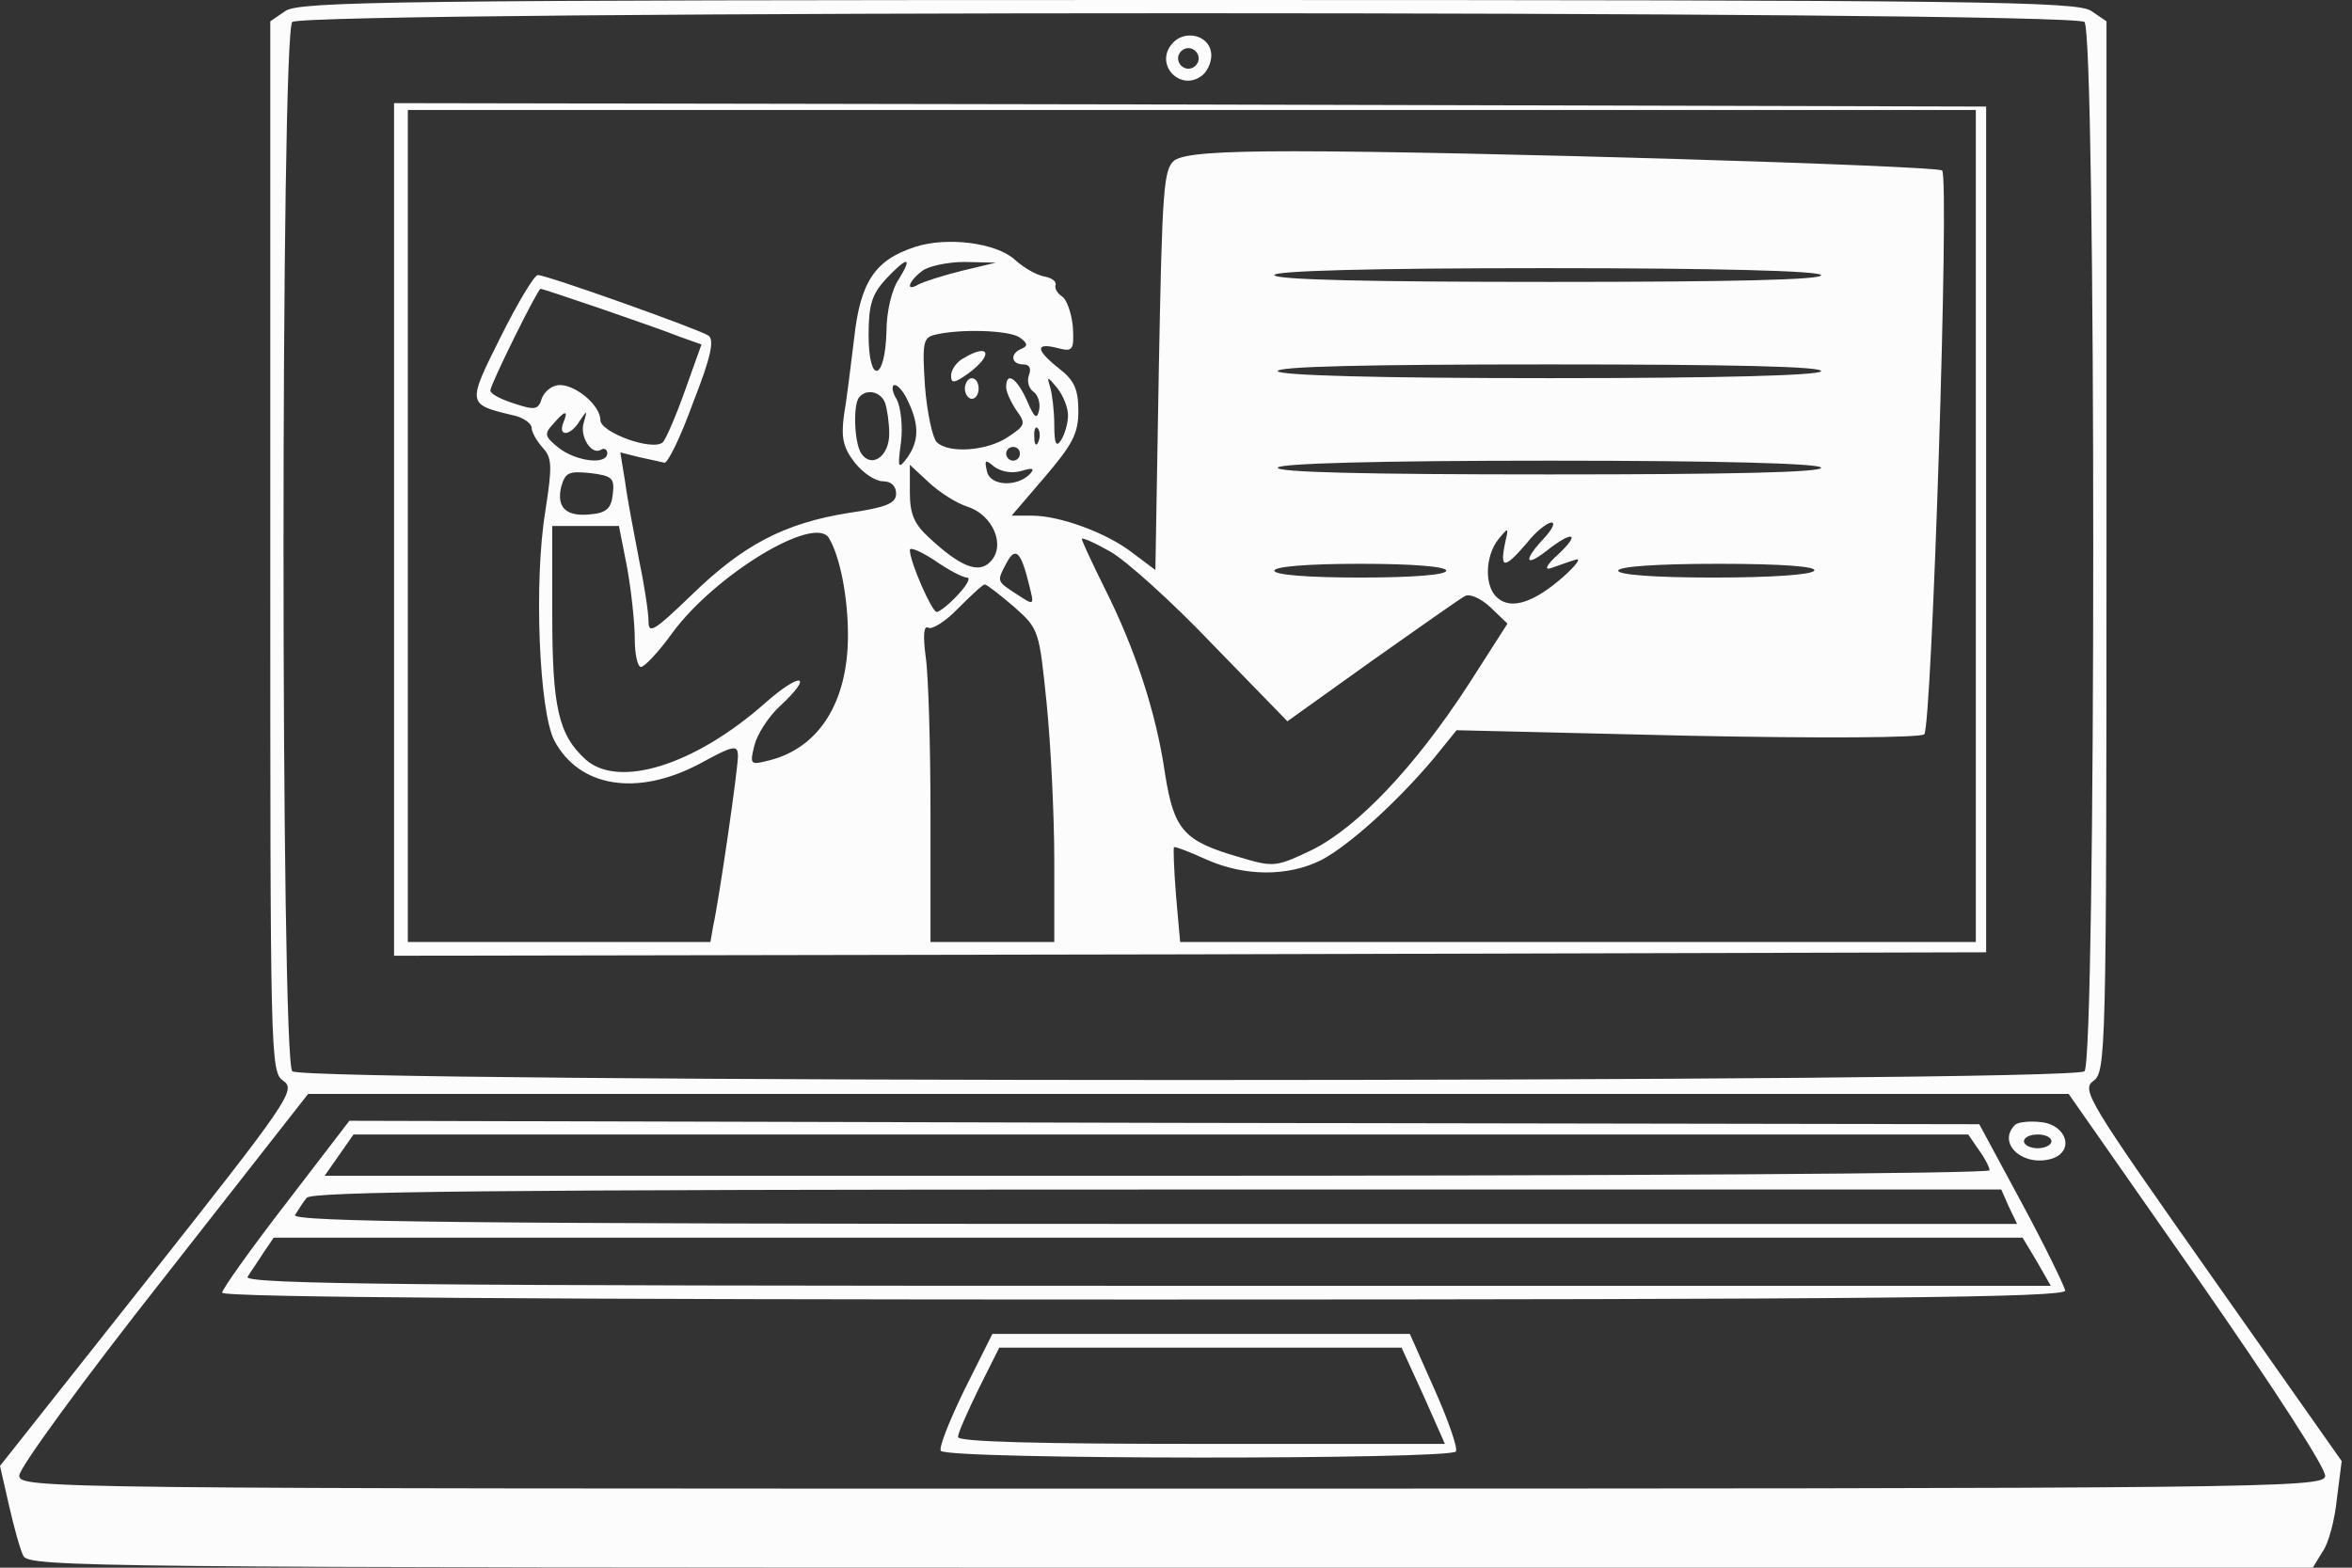
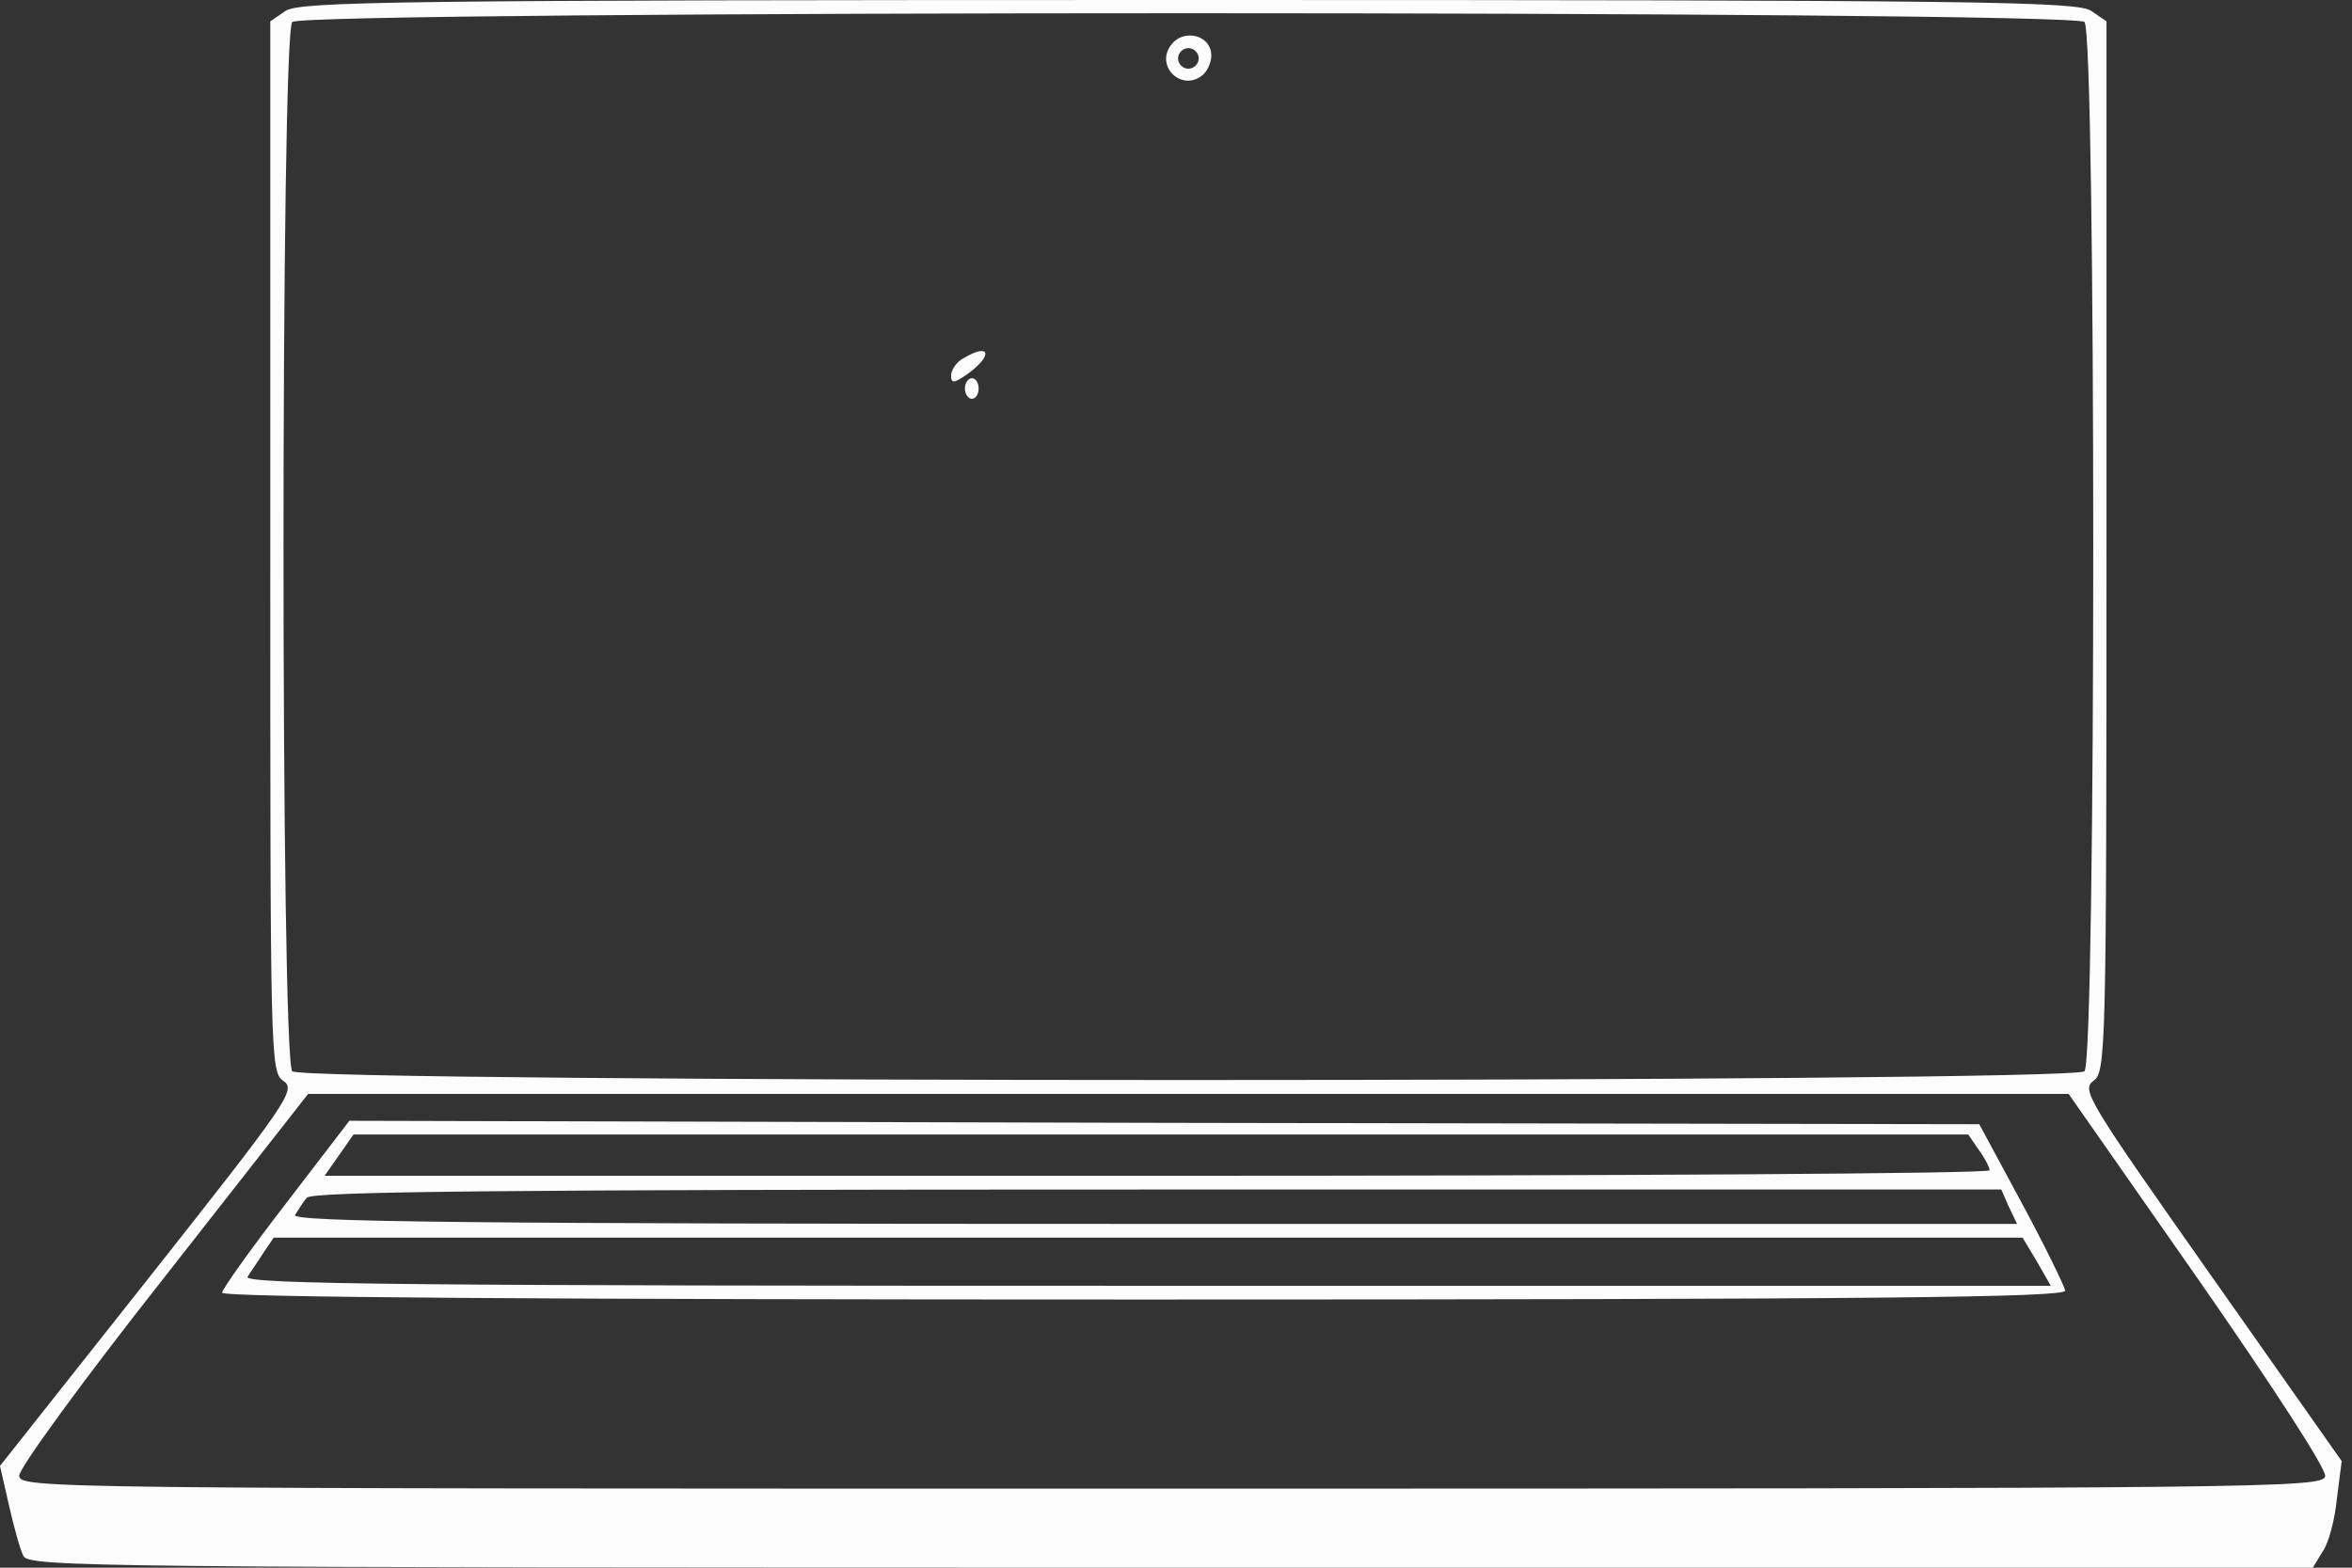
<svg xmlns="http://www.w3.org/2000/svg" width="120" height="80" viewBox="0 0 120 80" fill="none">
  <rect x="0" y="0" width="120" height="80" fill="#333333" stroke="none" />
  <path d="M14.561 0.561L13.79 1.088V27.895C13.79 54 13.79 54.702 14.456 55.158C15.123 55.614 14.702 56.211 7.579 65.228L0 74.807L0.456 76.807C0.702 77.895 1.018 79.053 1.193 79.403C1.509 79.965 4.667 80 59.754 80H118L118.491 79.193C118.807 78.772 119.123 77.544 119.228 76.491L119.474 74.561L112.807 65.088C106.561 56.211 106.175 55.614 106.807 55.158C107.439 54.702 107.474 53.825 107.474 27.895V1.088L106.702 0.561C106 0.07 101.053 0 60.632 0C20.21 0 15.263 0.07 14.561 0.561ZM106.351 1.123C106.947 1.719 106.947 54.07 106.351 54.667C105.754 55.263 15.509 55.263 14.912 54.667C14.316 54.07 14.316 1.719 14.912 1.123C15.509 0.526 105.754 0.526 106.351 1.123ZM112.14 65.263C116.07 70.912 118.702 74.983 118.632 75.333C118.526 75.93 115.754 75.965 59.754 75.965C2.175 75.965 0.982 75.965 0.982 75.298C0.982 74.912 4.281 70.386 8.351 65.228L15.719 55.825H60.632H105.544L112.14 65.263Z" fill="#FCFCFC" />
  <path d="M59.789 2.244C58.877 3.332 60.28 4.735 61.368 3.823C61.649 3.578 61.859 3.051 61.789 2.665C61.649 1.753 60.386 1.507 59.789 2.244ZM61.158 2.981C61.158 3.262 60.912 3.507 60.631 3.507C60.351 3.507 60.105 3.262 60.105 2.981C60.105 2.7 60.351 2.455 60.631 2.455C60.912 2.455 61.158 2.7 61.158 2.981Z" fill="#FCFCFC" />
-   <path d="M20.105 27.017V48.772L60.737 48.701L101.334 48.596V27.017V5.438L60.737 5.333L20.105 5.263V27.017ZM100.807 26.842V48.07H80.491H60.211L60 45.684C59.895 44.386 59.86 43.298 59.895 43.228C59.965 43.193 60.702 43.473 61.544 43.859C63.509 44.736 65.719 44.736 67.404 43.894C68.807 43.157 71.193 41.017 73.123 38.736L74.316 37.263L86.07 37.543C92.983 37.684 97.965 37.649 98.176 37.473C98.562 37.122 99.474 9.087 99.088 8.701C98.842 8.456 74.667 7.719 66.035 7.719C62.035 7.719 60.421 7.859 59.93 8.175C59.369 8.631 59.298 9.473 59.123 18.877L58.948 29.087L57.825 28.245C56.491 27.192 54.07 26.315 52.667 26.315H51.614L53.298 24.35C54.702 22.701 55.018 22.14 55.018 20.982C55.018 19.859 54.807 19.403 54.035 18.807C52.842 17.859 52.807 17.473 53.93 17.754C54.737 17.965 54.807 17.894 54.737 16.666C54.667 15.964 54.421 15.263 54.176 15.122C53.93 14.947 53.79 14.701 53.86 14.526C53.895 14.35 53.649 14.175 53.263 14.105C52.877 14.035 52.211 13.649 51.79 13.263C50.842 12.386 48.316 12.07 46.702 12.596C44.632 13.263 43.895 14.386 43.579 17.263C43.404 18.666 43.193 20.456 43.053 21.228C42.913 22.35 43.018 22.842 43.614 23.614C44.035 24.14 44.667 24.561 45.053 24.561C45.474 24.561 45.719 24.807 45.719 25.192C45.719 25.684 45.228 25.894 43.298 26.175C40 26.701 37.895 27.824 35.298 30.35C33.404 32.175 33.088 32.386 33.088 31.719C33.088 31.263 32.877 29.859 32.597 28.526C32.351 27.228 32 25.438 31.895 24.596L31.649 23.087L32.632 23.333C33.158 23.438 33.719 23.578 33.895 23.614C34.07 23.649 34.737 22.28 35.369 20.526C36.281 18.21 36.456 17.333 36.141 17.122C35.579 16.771 27.895 14.035 27.439 14.035C27.263 14.035 26.421 15.438 25.544 17.192C23.825 20.631 23.825 20.631 26.176 21.192C26.702 21.298 27.123 21.614 27.123 21.824C27.123 22.035 27.369 22.491 27.684 22.842C28.176 23.368 28.176 23.789 27.825 26.07C27.228 29.684 27.509 36.315 28.281 37.789C29.544 40.175 32.491 40.666 35.684 38.982C37.474 38 37.649 38 37.649 38.596C37.649 39.263 36.702 45.824 36.386 47.263L36.246 48.07H28.526H20.807V26.842V5.614H60.807H100.807V26.842ZM45.86 14.245C45.509 14.736 45.228 15.894 45.228 16.912C45.158 19.473 44.316 19.649 44.316 17.087C44.316 15.543 44.491 15.017 45.193 14.245C46.281 13.087 46.597 13.052 45.86 14.245ZM49.053 13.824C48.07 14.07 47.088 14.386 46.842 14.526C46.176 14.912 46.351 14.35 47.053 13.824C47.369 13.579 48.351 13.368 49.228 13.368L50.807 13.403L49.053 13.824ZM92.912 14.035C93.053 14.28 88.351 14.386 79.088 14.386C69.93 14.386 65.018 14.28 65.018 14.035C65.018 13.824 69.86 13.684 78.842 13.684C87.719 13.684 92.772 13.824 92.912 14.035ZM30.667 15.754C32.281 16.315 34.105 16.947 34.702 17.192L35.79 17.578L34.948 19.929C34.491 21.228 33.965 22.421 33.825 22.561C33.334 23.052 30.632 22.07 30.632 21.438C30.632 20.701 29.404 19.649 28.562 19.649C28.176 19.649 27.79 19.965 27.649 20.315C27.474 20.912 27.299 20.947 26.246 20.596C25.579 20.386 25.018 20.105 25.018 19.929C25.018 19.614 27.439 14.736 27.579 14.736C27.649 14.736 29.018 15.193 30.667 15.754ZM52.035 17.228C52.421 17.508 52.456 17.649 52.141 17.789C51.509 18.035 51.579 18.596 52.211 18.596C52.526 18.596 52.632 18.807 52.491 19.157C52.386 19.473 52.491 19.824 52.737 20C52.948 20.14 53.088 20.561 53.018 20.912C52.913 21.438 52.772 21.333 52.386 20.421C51.86 19.263 51.334 18.947 51.334 19.754C51.334 20 51.579 20.526 51.86 20.947C52.351 21.614 52.316 21.719 51.404 22.315C50.351 23.017 48.386 23.157 47.79 22.561C47.579 22.35 47.298 21.052 47.193 19.719C47.053 17.543 47.088 17.228 47.684 17.087C48.948 16.771 51.509 16.842 52.035 17.228ZM92.912 18.947C92.772 19.157 87.755 19.298 79.053 19.298C70.351 19.298 65.334 19.157 65.193 18.947C65.053 18.701 69.755 18.596 79.053 18.596C88.351 18.596 93.053 18.701 92.912 18.947ZM54.491 21.192C54.491 21.614 54.316 22.175 54.141 22.456C53.895 22.842 53.79 22.666 53.79 21.684C53.79 20.982 53.684 20.105 53.579 19.754C53.404 19.192 53.439 19.192 53.93 19.789C54.246 20.175 54.491 20.807 54.491 21.192ZM46.351 20.526C46.913 21.719 46.877 22.526 46.281 23.368C45.825 23.965 45.79 23.894 45.965 22.596C46.07 21.789 45.965 20.807 45.755 20.386C45.509 20 45.474 19.649 45.649 19.649C45.825 19.649 46.141 20.035 46.351 20.526ZM45.158 20.561C45.263 20.877 45.369 21.578 45.369 22.14C45.369 23.298 44.456 23.929 43.93 23.122C43.579 22.561 43.509 20.561 43.86 20.245C44.246 19.824 44.948 20 45.158 20.561ZM28.737 21.578C28.456 22.315 29.123 22.245 29.579 21.473C29.965 20.912 29.965 20.912 29.79 21.543C29.544 22.245 30.176 23.263 30.667 22.947C30.842 22.842 30.983 22.947 30.983 23.122C30.983 23.754 29.369 23.543 28.491 22.842C27.79 22.28 27.755 22.14 28.211 21.649C28.842 20.912 29.018 20.912 28.737 21.578ZM52.983 22.526C52.877 22.807 52.772 22.701 52.772 22.315C52.737 21.929 52.842 21.719 52.948 21.859C53.053 21.965 53.088 22.28 52.983 22.526ZM52.035 23.157C52.035 23.333 51.895 23.508 51.684 23.508C51.509 23.508 51.334 23.333 51.334 23.157C51.334 22.947 51.509 22.807 51.684 22.807C51.895 22.807 52.035 22.947 52.035 23.157ZM52.105 24.035C52.667 23.859 52.807 23.894 52.562 24.175C51.895 24.877 50.491 24.807 50.351 24.035C50.211 23.438 50.281 23.438 50.737 23.824C51.088 24.07 51.614 24.175 52.105 24.035ZM92.912 23.859C93.053 24.105 88.351 24.21 79.053 24.21C69.755 24.21 65.053 24.105 65.193 23.859C65.334 23.649 70.351 23.508 79.053 23.508C87.755 23.508 92.772 23.649 92.912 23.859ZM31.263 25.228C31.193 25.929 30.948 26.175 30.141 26.245C28.877 26.386 28.386 25.894 28.632 24.842C28.842 24.105 29.018 24.035 30.105 24.14C31.228 24.28 31.369 24.386 31.263 25.228ZM49.369 25.859C50.667 26.28 51.334 27.859 50.526 28.666C49.93 29.298 48.983 28.912 47.404 27.438C46.632 26.736 46.421 26.21 46.421 25.122V23.719L47.404 24.631C47.93 25.122 48.807 25.684 49.369 25.859ZM32 28.982C32.211 30.175 32.386 31.789 32.386 32.596C32.386 33.368 32.526 34.035 32.702 34.035C32.877 34.035 33.614 33.263 34.316 32.28C36.491 29.333 41.509 26.28 42.281 27.438C42.842 28.35 43.263 30.421 43.263 32.421C43.263 35.824 41.79 38.175 39.228 38.807C38.281 39.052 38.246 39.017 38.491 38.035C38.632 37.473 39.193 36.596 39.755 36.07C41.579 34.386 40.877 34.245 39.018 35.894C35.439 39.052 31.579 40.245 29.895 38.772C28.491 37.508 28.176 36.105 28.176 31.333V26.842H29.895H31.579L32 28.982ZM78.772 27.473C77.719 28.596 77.79 28.982 78.912 28.105C80.246 27.052 80.667 27.192 79.509 28.28C78.877 28.842 78.772 29.122 79.158 28.982C79.474 28.877 80.035 28.666 80.386 28.561C80.702 28.456 80.421 28.842 79.755 29.438C78.281 30.736 77.123 31.122 76.421 30.526C75.719 29.965 75.755 28.386 76.456 27.508C76.983 26.877 76.983 26.877 76.772 27.789C76.526 29.052 76.772 29.017 77.895 27.719C78.351 27.122 78.948 26.666 79.158 26.666C79.369 26.666 79.193 27.017 78.772 27.473ZM61.86 32.877L65.684 36.807L70 33.719C72.386 32.035 74.526 30.526 74.737 30.421C74.983 30.28 75.544 30.526 76.035 30.982L76.912 31.824L74.912 34.947C72.176 39.157 69.263 42.21 66.948 43.368C65.088 44.245 65.018 44.28 63.158 43.719C60.386 42.912 59.895 42.35 59.439 39.473C58.983 36.315 57.895 33.087 56.386 30.07C55.719 28.736 55.193 27.578 55.193 27.508C55.193 27.403 55.825 27.684 56.632 28.14C57.404 28.561 59.79 30.701 61.86 32.877ZM49.334 29.473C49.544 29.473 49.334 29.859 48.877 30.35C48.421 30.842 47.93 31.228 47.79 31.228C47.544 31.228 46.421 28.666 46.421 28.07C46.421 27.894 46.983 28.14 47.684 28.596C48.386 29.087 49.123 29.473 49.334 29.473ZM52.526 29.929C52.772 30.912 52.772 30.912 51.86 30.315C50.842 29.649 50.842 29.684 51.369 28.701C51.825 27.859 52.105 28.175 52.526 29.929ZM73.79 29.122C73.79 29.333 72.106 29.473 69.404 29.473C66.702 29.473 65.018 29.333 65.018 29.122C65.018 28.912 66.702 28.771 69.404 28.771C72.106 28.771 73.79 28.912 73.79 29.122ZM92.562 29.122C92.421 29.333 90.351 29.473 87.439 29.473C84.421 29.473 82.562 29.333 82.562 29.122C82.562 28.912 84.491 28.771 87.684 28.771C90.983 28.771 92.702 28.912 92.562 29.122ZM51.755 30.982C53.018 32.105 53.018 32.175 53.404 35.929C53.614 38.035 53.79 41.649 53.79 43.929V48.07H50.632H47.474V41.614C47.474 38.07 47.369 34.421 47.228 33.508C47.088 32.421 47.123 31.894 47.369 32.035C47.544 32.14 48.246 31.719 48.877 31.052C49.544 30.386 50.141 29.824 50.246 29.824C50.386 29.859 51.018 30.35 51.755 30.982Z" fill="#FCFCFC" />
  <path d="M49.158 18.282C48.807 18.457 48.526 18.878 48.526 19.159C48.526 19.58 48.667 19.58 49.404 19.054C50.702 18.107 50.491 17.475 49.158 18.282Z" fill="#FCFCFC" />
  <path d="M49.228 19.825C49.228 20.106 49.404 20.352 49.579 20.352C49.79 20.352 49.93 20.106 49.93 19.825C49.93 19.544 49.79 19.299 49.579 19.299C49.404 19.299 49.228 19.544 49.228 19.825Z" fill="#FCFCFC" />
  <path d="M14.597 61.404C12.808 63.72 11.334 65.79 11.334 65.966C11.334 66.211 28.211 66.316 58.352 66.316C95.755 66.316 105.369 66.211 105.369 65.86C105.334 65.65 104.352 63.615 103.159 61.404L100.983 57.369L59.404 57.299L17.825 57.194L14.597 61.404ZM100.948 58.667C101.264 59.088 101.509 59.58 101.509 59.72C101.509 59.895 82.387 60.001 59.018 60.001H16.562L17.299 58.948L18.036 57.895H59.229H100.422L100.948 58.667ZM102.492 61.58L102.913 62.457H58.843C23.72 62.457 14.843 62.352 15.053 62.001C15.194 61.79 15.439 61.369 15.65 61.123C15.895 60.808 25.018 60.702 59.053 60.702H102.106L102.492 61.58ZM103.93 64.387L104.632 65.615H58.492C21.509 65.615 12.422 65.544 12.632 65.159C12.773 64.913 13.159 64.387 13.439 63.93L13.966 63.158H58.562H103.194L103.93 64.387Z" fill="#FCFCFC" />
-   <path d="M102.807 57.403C101.86 58.35 103.228 59.579 104.702 59.123C105.86 58.736 105.439 57.403 104.141 57.263C103.544 57.193 102.948 57.263 102.807 57.403ZM104.667 58.245C104.667 58.421 104.351 58.596 103.965 58.596C103.579 58.596 103.263 58.421 103.263 58.245C103.263 58.035 103.579 57.894 103.965 57.894C104.351 57.894 104.667 58.035 104.667 58.245Z" fill="#FCFCFC" />
-   <path d="M49.228 70.876C48.456 72.455 47.895 73.859 48 74.034C48.281 74.49 74.035 74.49 74.281 74.069C74.386 73.894 73.895 72.49 73.193 70.911L71.93 68.069H61.263H50.632L49.228 70.876ZM72.632 71.227L73.719 73.683H61.298C53.017 73.683 48.877 73.578 48.877 73.332C48.877 73.122 49.368 72.034 49.93 70.876L50.983 68.771H61.263H71.509L72.632 71.227Z" fill="#FCFCFC" />
</svg>